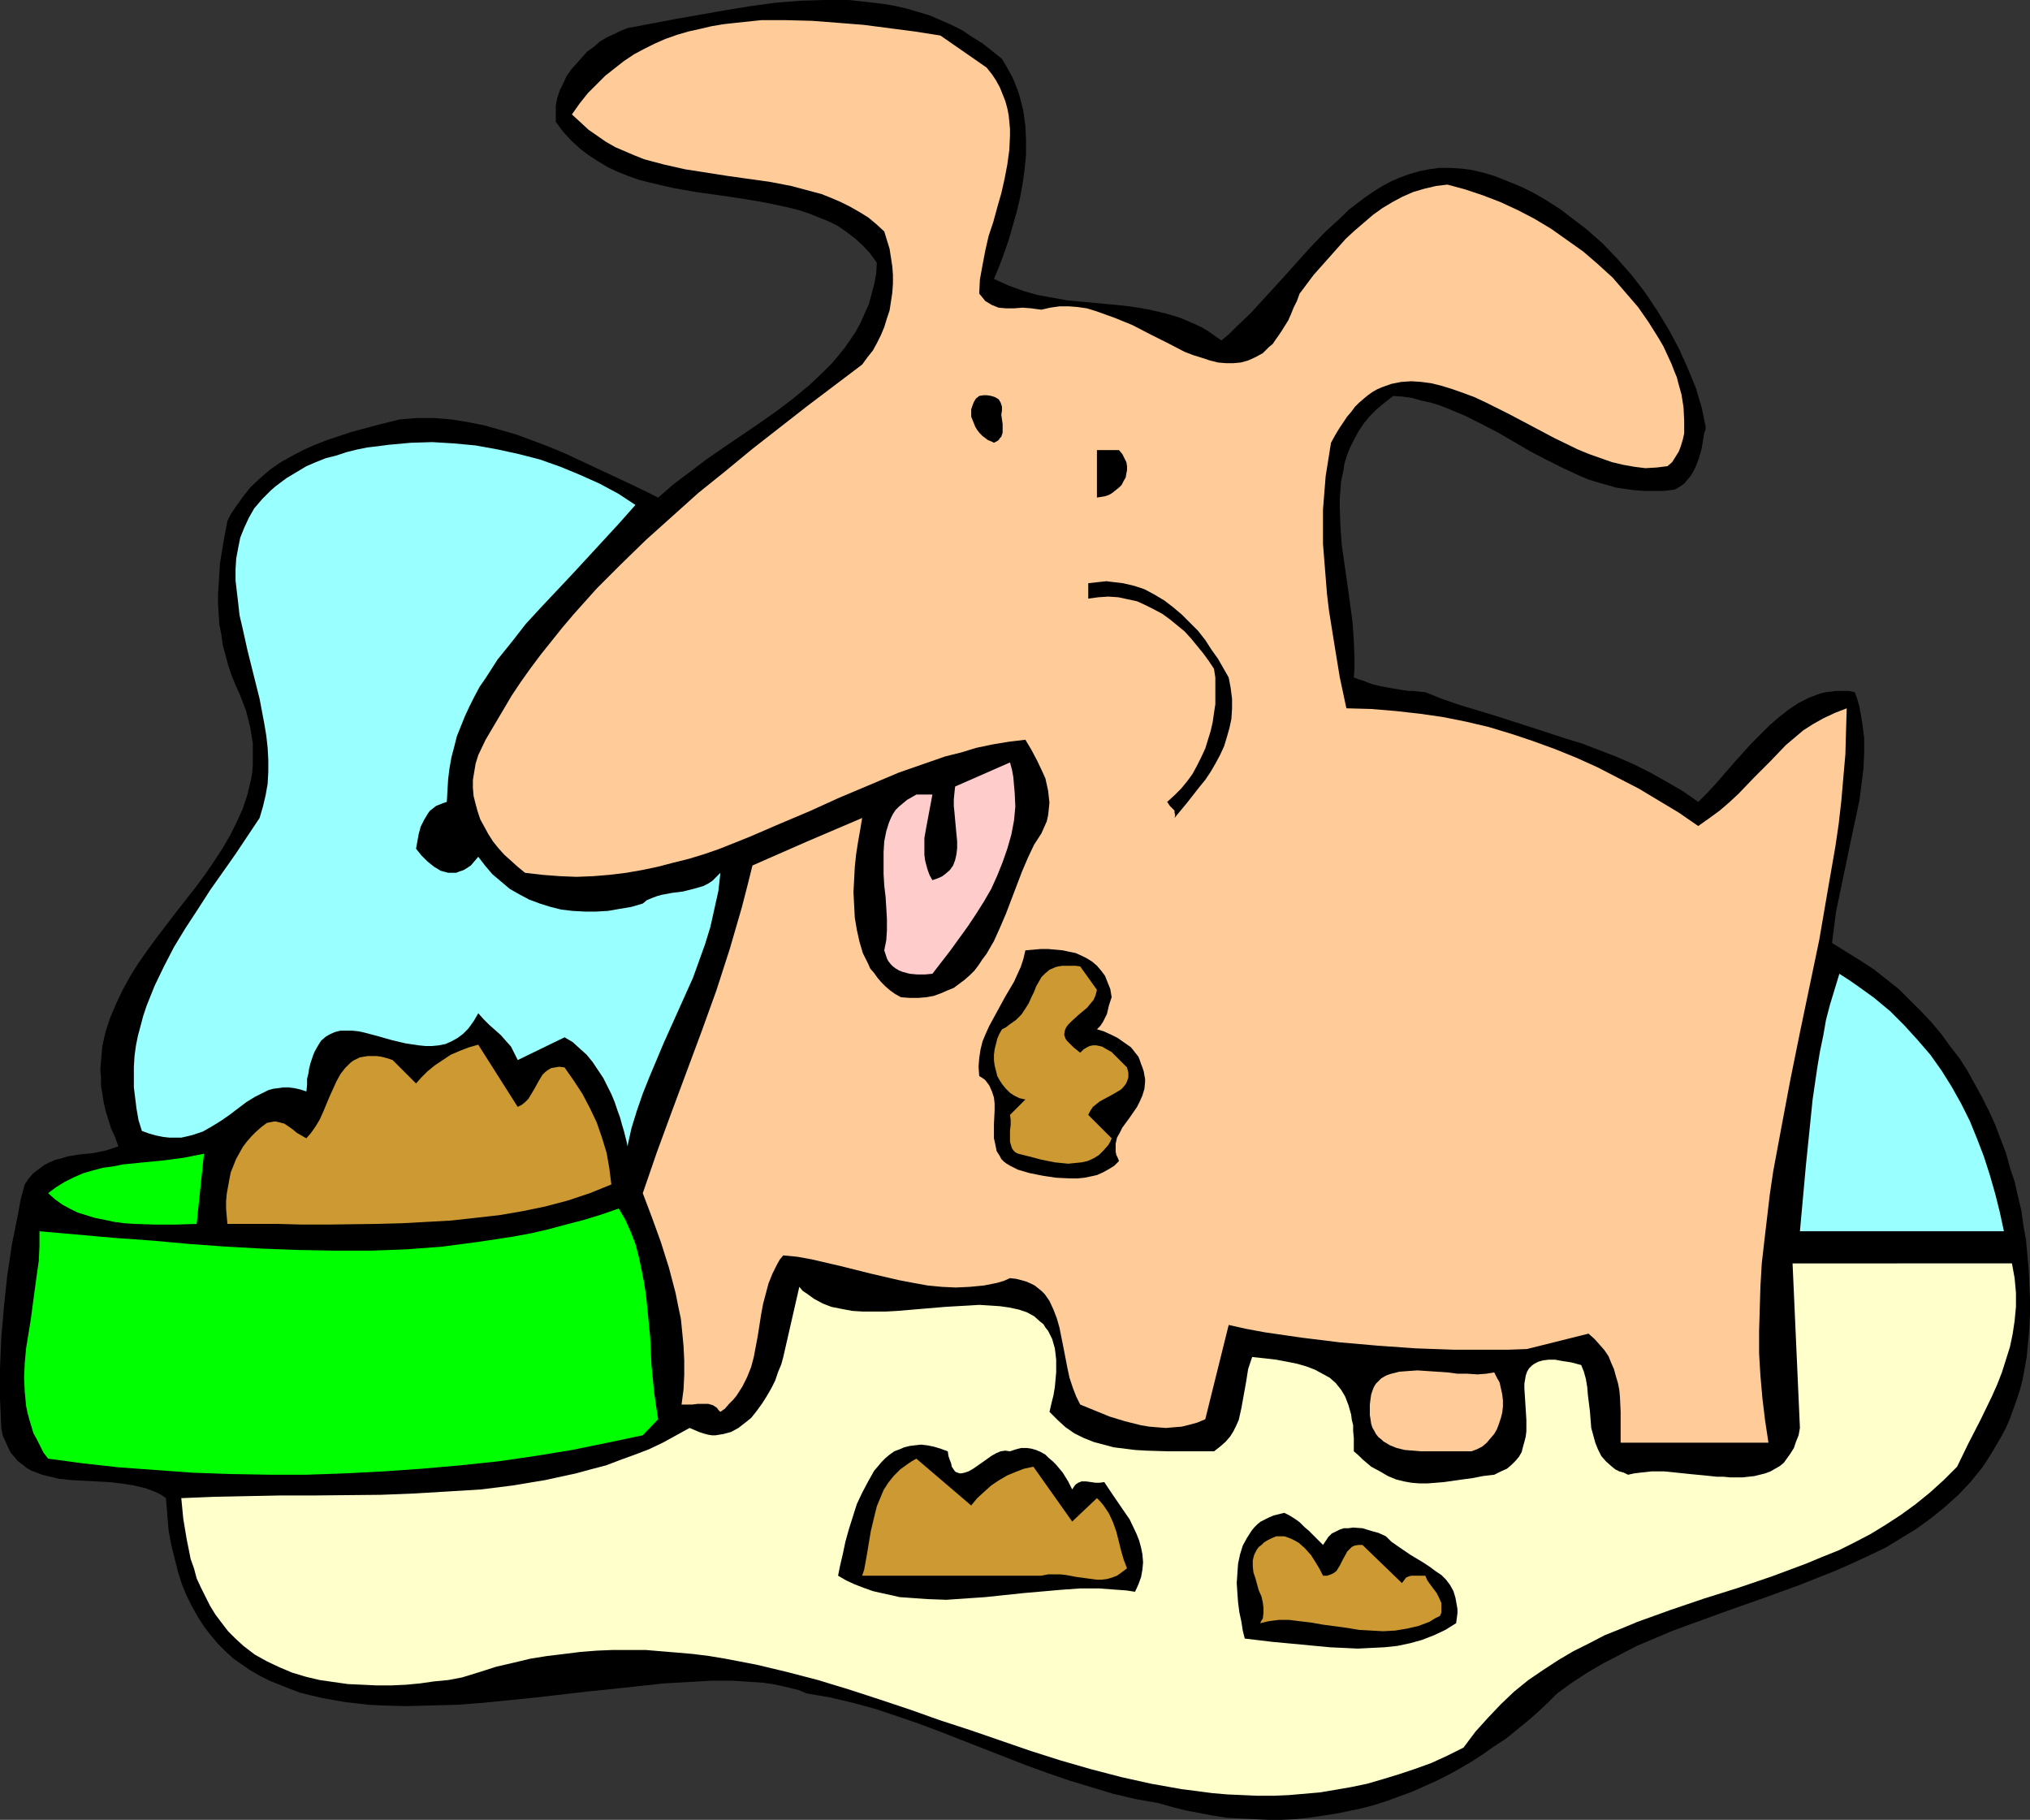
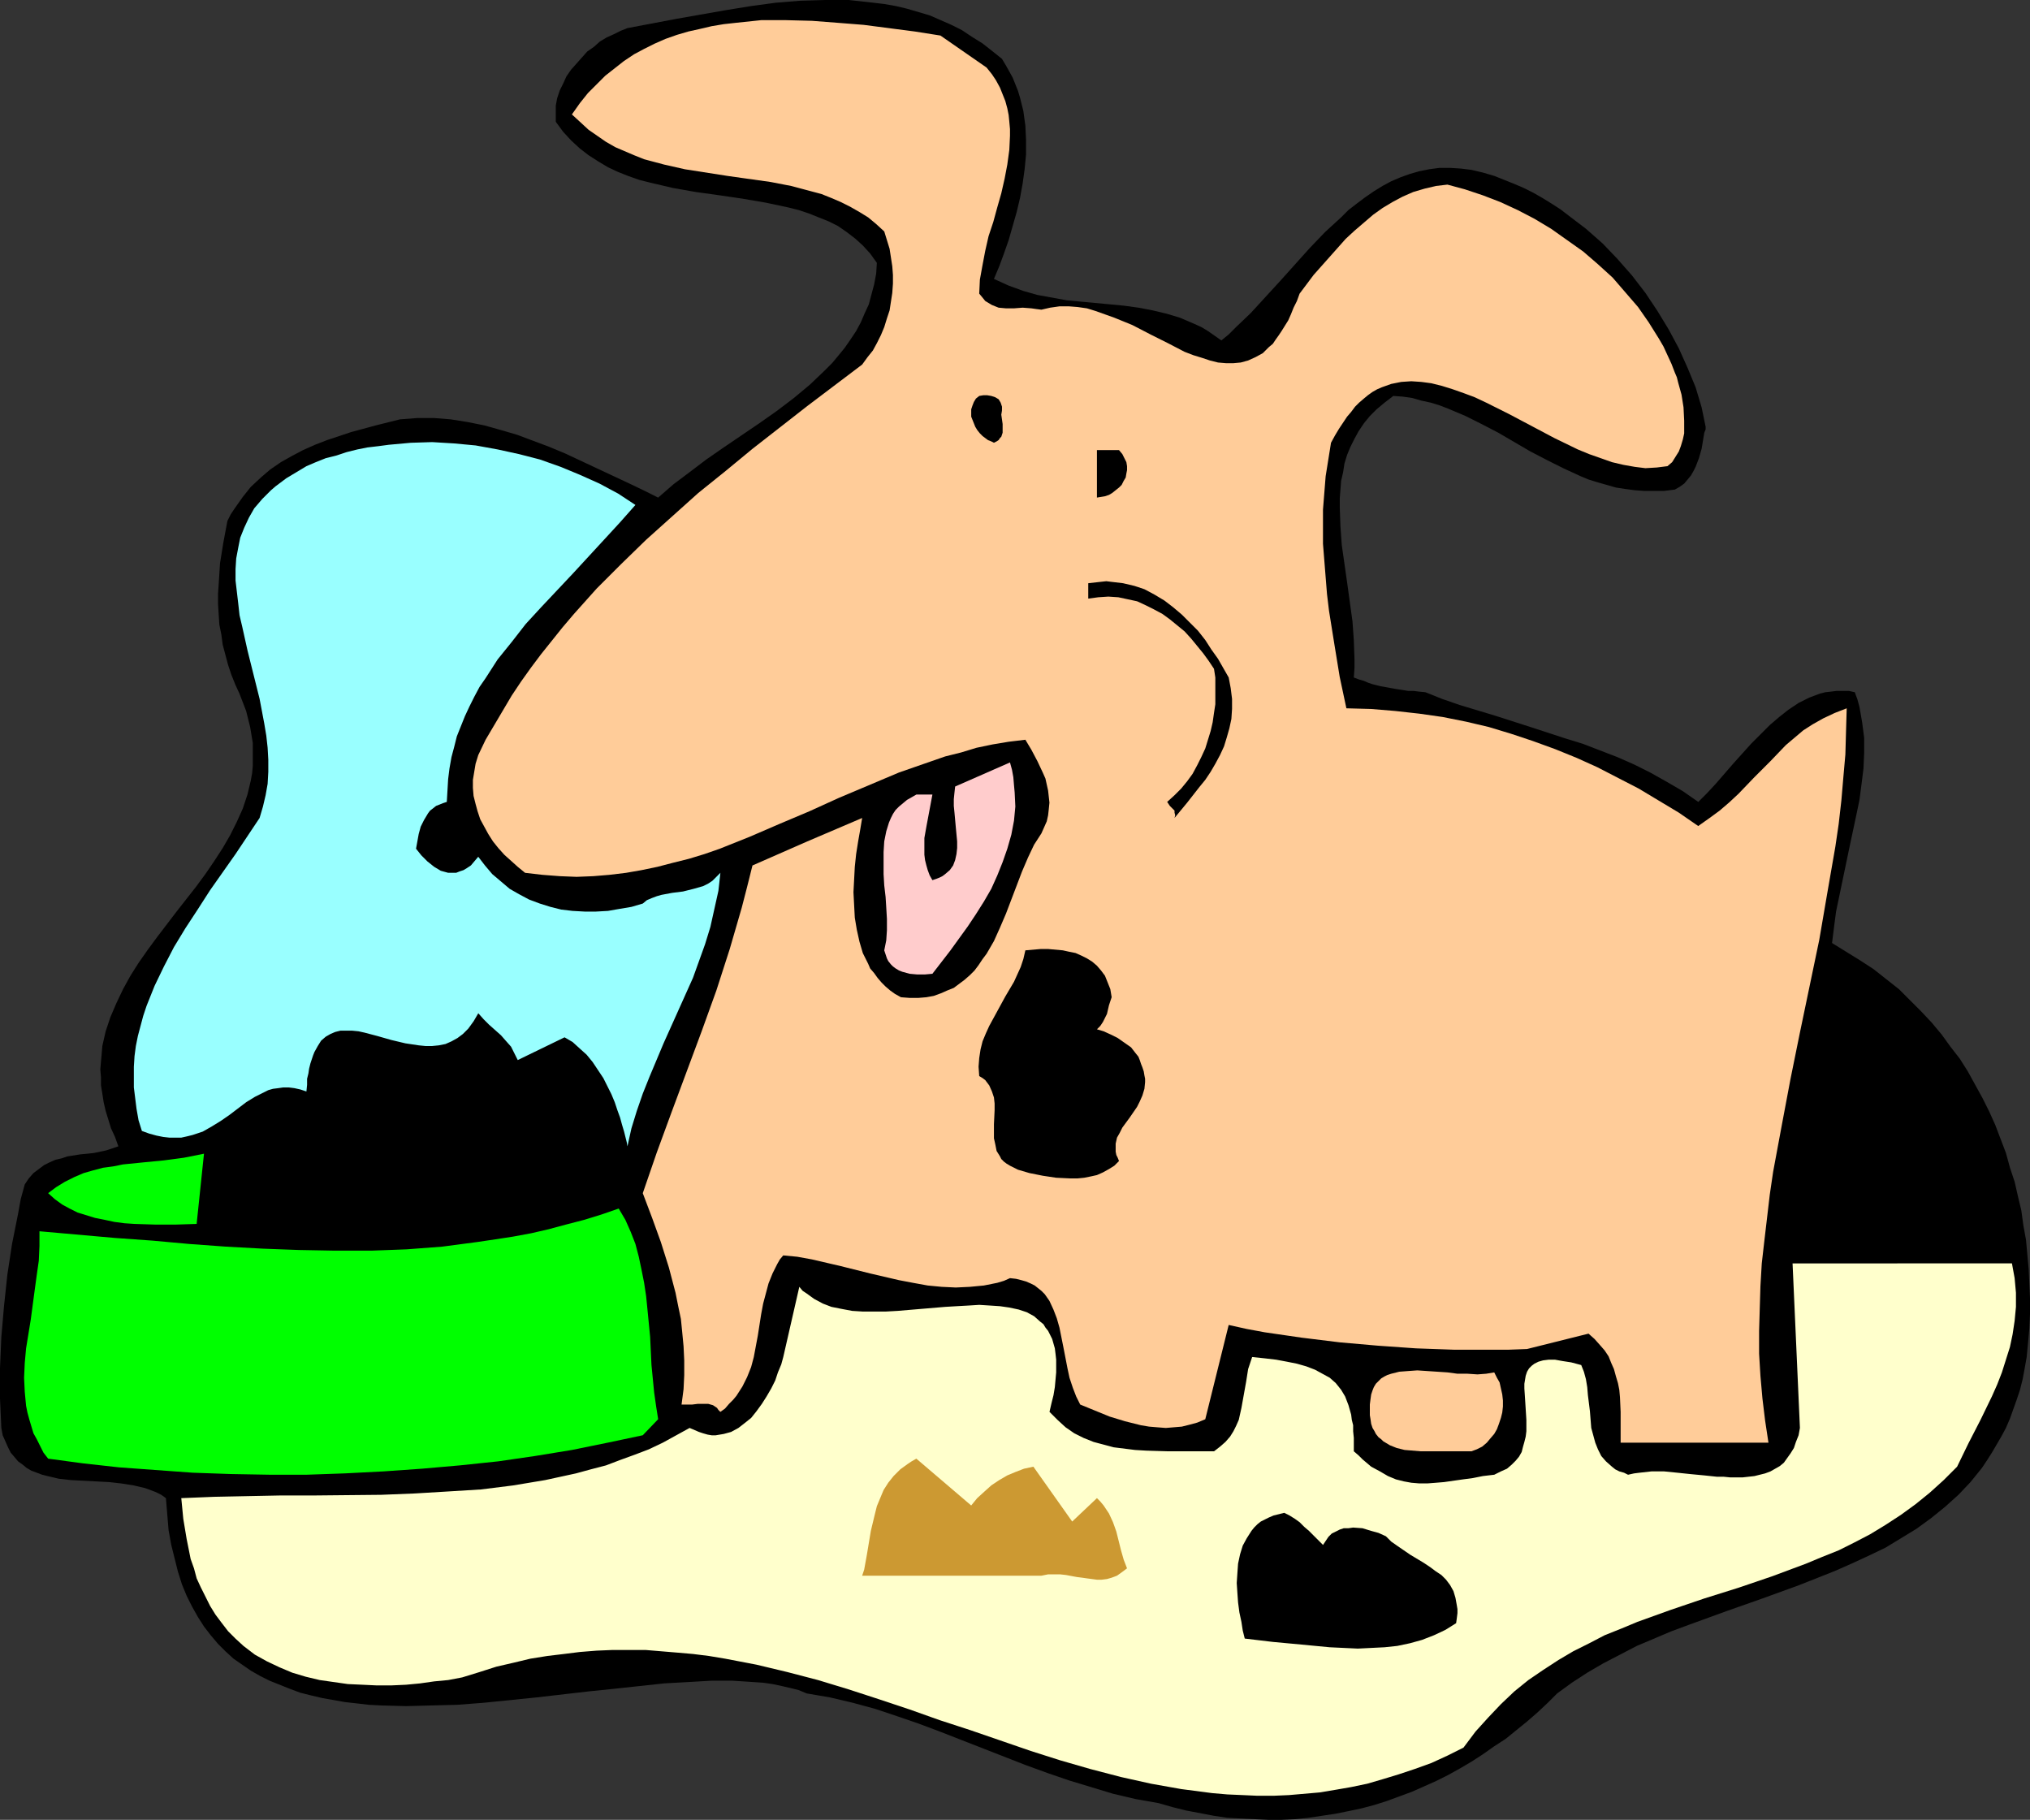
<svg xmlns="http://www.w3.org/2000/svg" xmlns:ns1="http://sodipodi.sourceforge.net/DTD/sodipodi-0.dtd" xmlns:ns2="http://www.inkscape.org/namespaces/inkscape" version="1.0" width="129.766mm" height="116.311mm" id="svg19" ns1:docname="Dog Eating 2.wmf">
  <rect width="100%" height="100%" fill="#333333" stroke="none" />
  <ns1:namedview id="namedview19" pagecolor="#ffffff" bordercolor="#000000" borderopacity="0.25" ns2:showpageshadow="2" ns2:pageopacity="0.0" ns2:pagecheckerboard="0" ns2:deskcolor="#d1d1d1" ns2:document-units="mm" />
  <defs id="defs1">
    <pattern id="WMFhbasepattern" patternUnits="userSpaceOnUse" width="6" height="6" x="0" y="0" />
  </defs>
  <path style="fill:#000000;fill-opacity:1;fill-rule:evenodd;stroke:none" d="m 242.077,14.217 0.97,1.616 0.808,1.454 0.808,1.454 0.646,1.616 0.646,1.616 0.485,1.616 0.808,3.231 0.485,3.554 0.162,3.393 v 3.554 l -0.323,3.393 -0.485,3.554 -0.646,3.554 -0.808,3.393 -0.97,3.393 -0.97,3.393 -1.131,3.231 -1.131,3.07 -1.293,3.07 1.778,0.808 1.778,0.808 3.555,1.292 3.394,0.969 3.555,0.646 3.555,0.646 3.394,0.323 6.949,0.646 3.394,0.323 3.555,0.485 3.394,0.646 3.394,0.808 3.232,0.969 3.394,1.454 1.778,0.808 1.616,0.969 1.616,1.131 1.616,1.131 1.778,-1.454 1.778,-1.777 3.555,-3.393 3.555,-3.877 3.555,-3.877 7.11,-7.916 3.717,-3.877 3.878,-3.554 1.778,-1.777 2.101,-1.616 1.939,-1.454 2.101,-1.454 2.101,-1.292 2.101,-1.131 2.262,-0.969 2.262,-0.808 2.262,-0.646 2.424,-0.485 2.424,-0.323 h 2.586 l 2.586,0.162 2.586,0.323 2.747,0.646 2.747,0.808 2.424,0.969 2.424,0.969 2.262,0.969 2.262,1.131 2.262,1.292 2.101,1.292 2.262,1.454 2.101,1.616 4.04,3.07 4.04,3.554 3.555,3.716 3.555,4.039 3.232,4.201 2.909,4.362 2.747,4.524 2.424,4.524 2.101,4.685 1.939,4.685 1.454,4.847 0.97,4.685 v 0.646 l -0.323,0.808 -0.323,1.939 -0.323,1.939 -0.646,2.262 -0.808,2.1 -0.485,0.969 -0.646,1.131 -0.808,0.969 -0.808,0.969 -1.131,0.808 -1.131,0.646 -2.586,0.323 h -2.424 -2.424 l -2.262,-0.162 -2.424,-0.323 -2.101,-0.323 -2.262,-0.646 -2.262,-0.646 -2.101,-0.646 -1.939,-0.808 -4.202,-1.939 -3.878,-1.939 -4.04,-2.1 -7.757,-4.524 -4.04,-2.1 -3.878,-1.939 -4.202,-1.777 -2.101,-0.808 -2.101,-0.646 -2.262,-0.485 -2.262,-0.646 -2.262,-0.323 -2.262,-0.162 -2.101,1.616 -1.939,1.616 -1.616,1.616 -1.454,1.777 -1.293,1.939 -0.97,1.777 -0.97,1.939 -0.808,1.939 -0.646,2.1 -0.323,2.1 -0.485,2.1 -0.162,2.1 -0.162,2.1 v 2.262 l 0.162,4.524 0.323,4.524 0.646,4.524 0.646,4.524 0.646,4.685 0.646,4.685 0.323,4.524 0.162,4.524 v 2.262 l -0.162,2.262 1.293,0.485 1.131,0.323 1.131,0.485 0.97,0.323 1.939,0.485 1.778,0.323 1.778,0.323 2.101,0.323 0.97,0.162 h 1.293 l 1.293,0.162 1.616,0.162 4.04,1.616 4.202,1.454 8.565,2.585 8.565,2.746 8.403,2.747 4.202,1.292 4.202,1.616 4.202,1.616 4.04,1.777 3.878,1.939 4.04,2.262 3.878,2.262 3.717,2.585 2.101,-2.1 2.101,-2.262 4.202,-4.847 4.363,-4.847 2.262,-2.262 2.262,-2.262 2.262,-1.939 2.262,-1.777 2.424,-1.616 2.586,-1.292 1.293,-0.485 1.293,-0.485 1.293,-0.323 1.454,-0.162 1.293,-0.162 h 1.454 1.454 l 1.454,0.323 0.646,1.777 0.485,1.777 0.646,3.716 0.485,3.716 v 3.716 l -0.162,3.716 -0.485,3.877 -0.485,3.716 -0.808,3.877 -1.616,7.593 -1.616,7.755 -1.616,7.755 -0.485,3.716 -0.485,3.877 3.394,2.1 3.394,2.1 3.232,2.1 3.07,2.423 3.07,2.423 2.747,2.746 2.586,2.585 2.586,2.746 2.424,2.908 2.101,2.908 2.262,2.908 1.939,3.07 1.778,3.231 1.778,3.231 1.616,3.231 1.454,3.231 1.293,3.393 1.293,3.393 0.97,3.554 1.131,3.393 0.808,3.554 0.808,3.393 0.485,3.554 0.646,3.554 0.323,3.554 0.323,3.554 0.162,3.554 0.162,3.554 v 3.554 l -0.162,3.554 -0.323,3.554 -0.323,3.393 -0.485,2.746 -0.485,2.585 -0.646,2.585 -0.808,2.423 -1.616,4.524 -0.97,2.262 -1.131,2.1 -2.262,3.877 -1.131,1.777 -1.293,1.939 -2.747,3.393 -2.909,3.07 -3.232,2.908 -3.394,2.747 -3.555,2.585 -3.717,2.262 -3.717,2.262 -4.04,1.939 -4.202,1.939 -4.04,1.777 -8.565,3.393 -8.888,3.231 -8.726,3.07 -8.888,3.231 -4.363,1.616 -4.202,1.777 -4.202,1.777 -4.04,2.1 -4.04,2.1 -3.878,2.262 -3.717,2.423 -3.555,2.585 -2.262,2.262 -2.586,2.423 -2.424,2.1 -2.586,2.1 -2.586,2.1 -2.747,1.777 -2.747,1.939 -2.747,1.777 -2.747,1.616 -2.909,1.616 -2.909,1.454 -2.909,1.292 -2.909,1.292 -3.07,1.131 -3.07,1.131 -3.07,0.969 -3.07,0.808 -3.07,0.646 -3.232,0.646 -3.232,0.485 -3.232,0.485 -3.07,0.323 -3.394,0.162 h -3.232 l -3.232,-0.162 -3.394,-0.162 -3.232,-0.162 -3.232,-0.485 -3.394,-0.646 -3.394,-0.646 -3.232,-0.808 -3.394,-0.969 -5.494,-0.969 -5.494,-1.292 -5.333,-1.616 -5.333,-1.616 -5.171,-1.777 -5.333,-1.939 -10.342,-4.039 -10.342,-4.039 -5.171,-1.939 -5.171,-1.777 -5.333,-1.777 -5.333,-1.454 -5.494,-1.292 -5.656,-0.969 -1.939,-0.808 -1.939,-0.485 -2.101,-0.485 -2.262,-0.485 -2.262,-0.323 -2.424,-0.162 -2.424,-0.162 -2.586,-0.162 h -5.171 l -5.494,0.323 -5.818,0.323 -5.979,0.646 -5.979,0.646 -6.302,0.646 -12.605,1.454 -12.766,1.292 -6.302,0.485 -6.302,0.162 -6.141,0.162 -5.979,-0.162 -3.07,-0.162 -2.747,-0.323 -2.909,-0.323 -2.747,-0.485 -2.747,-0.485 -2.747,-0.646 -2.586,-0.646 -2.586,-0.969 -2.424,-0.969 -2.424,-0.969 -2.262,-1.131 -2.262,-1.292 -2.101,-1.454 -2.101,-1.454 -1.939,-1.777 -1.778,-1.777 -1.778,-2.1 -1.616,-2.1 -1.454,-2.262 -1.454,-2.585 -1.293,-2.585 -1.131,-2.746 -0.97,-3.07 -0.808,-3.231 -0.808,-3.231 -0.646,-3.554 -0.323,-3.877 -0.323,-3.877 -1.131,-0.808 -1.293,-0.646 -1.293,-0.485 -1.293,-0.485 -2.747,-0.646 -3.07,-0.485 -2.909,-0.323 -3.07,-0.162 -3.07,-0.162 -3.07,-0.162 -2.909,-0.323 -2.747,-0.646 L 10.181,356.237 8.888,355.752 7.595,355.267 6.464,354.621 5.494,353.813 4.363,353.005 3.555,352.036 2.586,350.905 1.939,349.613 1.293,348.159 0.646,346.705 0.323,344.928 0.162,341.373 0,337.819 v -7.27 l 0.323,-7.593 0.646,-7.432 0.808,-7.593 1.131,-7.432 1.454,-7.27 0.646,-3.554 0.97,-3.554 0.97,-1.454 1.131,-1.292 1.293,-0.969 1.293,-0.969 1.293,-0.646 1.454,-0.646 1.454,-0.323 1.454,-0.485 3.07,-0.485 3.232,-0.323 3.07,-0.646 1.454,-0.485 1.454,-0.485 -0.808,-2.262 -0.97,-2.1 -0.646,-2.1 -0.646,-2.1 -0.485,-2.1 -0.323,-2.1 -0.323,-1.939 v -1.939 l -0.162,-1.939 0.162,-1.939 0.162,-1.777 0.162,-1.939 0.808,-3.554 1.131,-3.393 1.454,-3.393 1.616,-3.393 1.778,-3.231 1.939,-3.07 2.262,-3.231 2.262,-3.07 4.686,-6.139 4.686,-5.978 2.262,-3.07 2.101,-3.07 2.101,-3.231 1.778,-3.07 1.616,-3.231 1.454,-3.231 1.131,-3.393 0.808,-3.393 0.323,-1.777 0.162,-1.777 v -1.777 -1.939 -1.777 l -0.323,-1.939 -0.323,-1.939 -0.485,-1.939 -0.485,-1.939 -0.808,-2.1 -0.808,-2.1 -0.97,-2.1 -0.97,-2.423 -0.808,-2.423 -0.646,-2.423 -0.646,-2.423 -0.323,-2.423 -0.485,-2.423 -0.162,-2.423 -0.162,-2.585 v -2.423 l 0.162,-2.423 0.323,-5.008 0.808,-5.008 0.97,-5.17 0.808,-1.616 0.97,-1.454 1.939,-2.747 1.939,-2.423 2.424,-2.262 2.262,-1.939 2.586,-1.777 2.586,-1.454 2.747,-1.454 2.909,-1.292 2.909,-1.131 2.909,-0.969 2.909,-0.969 5.979,-1.616 5.818,-1.454 4.202,-0.323 h 4.04 l 4.04,0.323 4.04,0.646 4.04,0.808 4.04,1.131 3.878,1.131 3.878,1.454 3.878,1.454 3.878,1.616 7.595,3.554 7.595,3.554 3.717,1.777 3.555,1.777 3.717,-3.231 3.878,-2.908 4.04,-3.07 4.202,-2.908 8.565,-5.816 4.363,-3.07 4.04,-3.07 3.878,-3.231 3.555,-3.393 1.778,-1.777 1.616,-1.939 1.454,-1.777 1.454,-2.1 1.293,-1.939 1.131,-2.1 0.97,-2.262 0.97,-2.1 0.646,-2.423 0.646,-2.423 0.485,-2.585 0.162,-2.585 -1.616,-2.262 -1.778,-1.939 -1.778,-1.616 -2.101,-1.616 -2.101,-1.454 -2.262,-1.131 -2.424,-0.969 -2.424,-0.969 -2.424,-0.808 -2.586,-0.646 -5.333,-1.131 -5.656,-0.969 -5.494,-0.808 -5.818,-0.808 -5.494,-0.969 -2.747,-0.646 -2.747,-0.646 -2.586,-0.646 -2.747,-0.969 -2.424,-0.969 -2.424,-1.131 -2.424,-1.454 -2.262,-1.454 -2.101,-1.616 -2.101,-1.939 -1.939,-2.1 -1.778,-2.423 v -1.939 -1.939 l 0.323,-1.777 0.646,-1.939 0.808,-1.616 0.808,-1.777 1.131,-1.616 1.293,-1.454 1.293,-1.454 1.293,-1.454 1.616,-1.131 1.454,-1.292 1.616,-0.969 1.778,-0.808 1.616,-0.808 1.616,-0.646 11.958,-2.262 11.958,-2.1 5.979,-0.969 5.979,-0.808 5.979,-0.485 L 199.414,0 h 2.747 2.909 l 2.909,0.323 2.909,0.323 2.747,0.323 2.747,0.485 2.747,0.646 2.747,0.808 2.747,0.808 2.586,1.131 2.586,1.131 2.586,1.292 2.424,1.616 2.586,1.616 2.262,1.777 z" id="path1" />
  <path style="fill:#ffcc99;fill-opacity:1;fill-rule:evenodd;stroke:none" d="m 238.36,16.317 1.293,1.616 0.97,1.454 0.97,1.777 0.646,1.616 0.646,1.616 0.485,1.777 0.323,1.616 0.162,1.616 0.162,1.777 v 1.616 l -0.162,3.393 -0.485,3.554 -0.646,3.393 -0.808,3.554 -0.97,3.393 -0.97,3.554 -1.131,3.393 -0.808,3.554 -0.646,3.393 -0.646,3.554 -0.162,3.393 0.808,0.969 0.646,0.808 0.808,0.485 0.808,0.485 0.808,0.323 0.808,0.323 1.778,0.162 h 1.939 l 2.101,-0.162 2.101,0.162 1.131,0.162 1.293,0.162 2.101,-0.485 2.262,-0.323 h 2.262 l 2.101,0.162 2.262,0.323 2.101,0.646 2.262,0.808 2.262,0.808 4.363,1.777 4.363,2.262 4.202,2.1 4.04,2.1 2.101,0.808 2.101,0.646 1.939,0.646 1.939,0.485 1.939,0.162 h 1.778 l 1.778,-0.162 1.778,-0.485 1.778,-0.808 1.778,-0.969 1.454,-1.454 0.97,-0.808 0.646,-0.969 0.808,-1.131 0.646,-0.969 0.808,-1.292 0.808,-1.292 0.646,-1.454 0.646,-1.616 0.808,-1.616 0.646,-1.777 3.394,-4.524 3.878,-4.362 3.878,-4.362 2.101,-1.939 2.262,-1.939 2.262,-1.939 2.262,-1.616 2.424,-1.454 2.424,-1.292 2.586,-1.131 2.747,-0.808 2.747,-0.646 2.747,-0.323 4.202,1.131 4.363,1.454 4.202,1.616 4.202,1.939 4.04,2.1 4.04,2.423 3.878,2.746 3.878,2.746 3.555,3.07 3.555,3.231 3.07,3.554 3.07,3.554 2.586,3.716 2.424,3.877 1.131,1.939 0.97,2.1 0.97,2.1 0.808,2.1 0.485,1.131 0.323,1.292 0.808,2.908 0.485,3.07 0.162,3.231 v 1.454 1.616 l -0.323,1.454 -0.485,1.616 -0.485,1.292 -0.808,1.292 -0.808,1.292 -1.131,0.969 -2.586,0.323 -2.747,0.162 -2.586,-0.323 -2.747,-0.485 -2.747,-0.646 -2.747,-0.969 -2.747,-0.969 -2.747,-1.131 -5.656,-2.746 -5.494,-2.908 -5.494,-2.908 -5.494,-2.746 -2.747,-1.292 -2.586,-0.969 -2.747,-0.969 -2.586,-0.808 -2.586,-0.646 -2.424,-0.323 -2.424,-0.162 -2.424,0.162 -2.424,0.485 -2.262,0.808 -1.131,0.485 -1.131,0.646 -1.131,0.808 -0.97,0.808 -1.131,0.969 -0.97,0.969 -0.97,1.292 -0.97,1.131 -0.97,1.454 -0.97,1.454 -0.97,1.616 -0.97,1.777 -0.646,4.039 -0.646,4.039 -0.323,4.039 -0.323,4.039 v 4.039 4.201 l 0.323,4.039 0.323,4.039 0.323,4.039 0.485,4.039 1.293,8.078 1.293,7.916 1.616,7.593 5.979,0.162 5.818,0.485 5.818,0.646 5.656,0.808 5.656,1.131 5.494,1.292 5.333,1.616 5.333,1.777 5.333,1.939 5.171,2.1 5.01,2.262 5.01,2.585 5.01,2.585 4.848,2.908 4.848,2.908 4.686,3.231 2.747,-1.939 2.424,-1.777 2.262,-1.939 2.262,-2.1 3.878,-4.039 1.939,-1.939 1.939,-1.939 3.717,-3.877 2.101,-1.777 2.101,-1.777 2.262,-1.454 2.586,-1.454 2.747,-1.292 2.909,-1.131 -0.162,5.493 -0.162,5.655 -0.485,5.493 -0.485,5.655 -0.646,5.655 -0.808,5.493 -1.939,11.148 -1.939,11.309 -4.686,22.457 -2.262,11.148 -2.101,11.148 -2.101,11.309 -0.808,5.493 -0.646,5.493 -0.646,5.493 -0.646,5.655 -0.323,5.493 -0.162,5.331 -0.162,5.493 v 5.493 l 0.323,5.331 0.485,5.493 0.646,5.331 0.808,5.331 h -35.714 v -3.716 -3.716 l -0.162,-3.554 -0.162,-1.777 -0.323,-1.616 -0.485,-1.616 -0.485,-1.777 -0.646,-1.454 -0.646,-1.616 -0.97,-1.454 -1.131,-1.292 -1.293,-1.454 -1.454,-1.292 -14.867,3.716 -4.363,0.162 h -4.363 -9.05 l -9.05,-0.323 -9.211,-0.646 -9.211,-0.808 -9.211,-1.131 -8.888,-1.292 -4.363,-0.808 -4.363,-0.969 -5.656,22.78 -1.939,0.808 -1.778,0.485 -1.939,0.485 -1.939,0.162 -1.939,0.162 -2.101,-0.162 -1.939,-0.162 -1.939,-0.323 -1.939,-0.485 -1.939,-0.485 -3.717,-1.131 -3.555,-1.454 -3.555,-1.454 -0.97,-1.939 -0.808,-2.1 -0.808,-2.423 -0.485,-2.262 -0.97,-5.008 -0.97,-4.847 -0.646,-2.262 -0.808,-2.1 -0.97,-2.1 -1.131,-1.616 -0.808,-0.808 -0.808,-0.646 -0.808,-0.646 -0.97,-0.485 -1.131,-0.485 -1.131,-0.323 -1.293,-0.323 -1.454,-0.162 -1.454,0.646 -1.616,0.485 -3.232,0.646 -3.394,0.323 -3.394,0.162 -3.394,-0.162 -3.394,-0.323 -3.555,-0.646 -3.394,-0.646 -6.949,-1.616 -7.11,-1.777 -6.949,-1.616 -3.555,-0.646 -3.394,-0.323 -0.808,0.969 -0.646,1.131 -1.131,2.262 -0.97,2.423 -0.646,2.423 -0.646,2.423 -0.485,2.585 -0.808,5.17 -0.485,2.585 -0.485,2.585 -0.646,2.423 -0.97,2.423 -1.131,2.262 -1.454,2.262 -0.808,0.969 -0.97,0.969 -0.97,1.131 -1.131,0.808 -0.485,-0.485 -0.323,-0.485 -0.485,-0.323 -0.485,-0.323 -1.131,-0.323 h -1.293 -1.293 l -1.293,0.162 h -1.293 -1.293 l 0.485,-3.716 0.162,-3.393 v -3.554 l -0.162,-3.393 -0.323,-3.393 -0.323,-3.231 -0.646,-3.07 -0.646,-3.231 -0.808,-3.07 -0.808,-3.07 -1.939,-6.139 -2.101,-5.816 -2.262,-5.978 3.394,-9.855 3.555,-9.694 7.272,-19.549 3.555,-9.855 3.232,-10.017 2.909,-10.017 1.293,-5.008 1.293,-5.17 13.251,-5.816 13.251,-5.655 -0.485,2.908 -0.485,2.747 -0.485,3.07 -0.323,3.07 -0.162,3.07 -0.162,3.07 0.162,3.07 0.162,3.07 0.485,2.908 0.646,2.908 0.808,2.746 1.293,2.585 0.485,1.131 0.97,1.131 0.808,1.131 0.97,1.131 0.97,0.969 1.131,0.969 1.131,0.808 1.454,0.808 2.101,0.162 h 2.101 l 1.939,-0.162 1.778,-0.323 1.778,-0.646 1.454,-0.646 1.616,-0.646 1.293,-0.969 1.293,-0.969 1.293,-1.131 1.131,-1.131 0.97,-1.292 0.97,-1.454 0.97,-1.292 1.778,-3.07 1.454,-3.231 1.454,-3.393 1.293,-3.393 1.293,-3.393 1.293,-3.393 1.454,-3.393 1.454,-3.07 1.778,-2.747 0.646,-1.454 0.646,-1.454 0.323,-1.454 0.162,-1.454 0.162,-1.616 -0.162,-1.454 -0.162,-1.454 -0.323,-1.454 -0.323,-1.454 -0.646,-1.454 -1.293,-2.747 -1.454,-2.747 -1.454,-2.423 -4.04,0.485 -3.878,0.646 -3.878,0.808 -3.717,1.131 -3.878,0.969 -3.717,1.292 -7.434,2.585 -7.272,3.07 -7.272,3.07 -7.11,3.231 -7.272,3.07 -7.11,3.07 -7.272,2.908 -3.717,1.292 -3.717,1.131 -3.878,0.969 -3.717,0.969 -3.878,0.808 -3.717,0.646 -4.04,0.485 -3.878,0.323 -4.04,0.162 -4.04,-0.162 -4.202,-0.323 -4.202,-0.485 -1.778,-1.454 -1.616,-1.454 -1.616,-1.454 -1.454,-1.616 -1.293,-1.616 -1.131,-1.777 -0.97,-1.777 -0.97,-1.777 -0.646,-1.939 -0.485,-1.777 -0.485,-1.939 -0.162,-1.939 v -1.939 l 0.323,-1.939 0.323,-1.939 0.646,-2.1 1.778,-3.716 2.101,-3.554 2.101,-3.554 2.101,-3.554 2.262,-3.393 2.424,-3.393 2.424,-3.231 2.586,-3.231 2.586,-3.231 2.747,-3.231 5.494,-6.139 5.979,-5.978 5.979,-5.816 6.302,-5.655 6.302,-5.655 6.626,-5.331 6.464,-5.331 13.251,-10.34 13.251,-10.017 1.293,-1.777 1.293,-1.616 0.97,-1.777 0.97,-1.939 0.808,-1.939 0.646,-2.1 0.646,-1.939 0.323,-2.1 0.323,-2.1 0.162,-2.262 v -2.1 l -0.162,-2.1 -0.323,-2.1 -0.323,-2.1 -0.646,-2.1 -0.646,-2.1 -1.939,-1.777 -1.939,-1.616 -2.101,-1.292 -2.262,-1.292 -2.262,-1.131 -2.262,-0.969 -2.424,-0.969 -2.424,-0.646 -2.424,-0.646 -2.424,-0.646 -5.01,-0.969 -10.342,-1.454 -5.171,-0.808 -5.171,-0.808 -5.01,-1.131 -2.424,-0.646 -2.424,-0.646 -2.424,-0.969 -2.262,-0.969 -2.262,-0.969 -2.262,-1.292 -2.101,-1.454 -2.101,-1.454 -2.101,-1.939 -1.939,-1.777 1.939,-2.746 1.939,-2.423 2.101,-2.1 2.101,-2.1 2.262,-1.777 2.262,-1.777 2.424,-1.616 2.424,-1.292 2.586,-1.292 2.586,-1.131 2.747,-0.969 2.747,-0.808 2.909,-0.646 2.747,-0.646 2.909,-0.485 2.909,-0.323 3.07,-0.323 3.07,-0.323 h 5.979 l 6.302,0.162 6.302,0.485 6.141,0.485 12.443,1.616 6.141,0.969 v 0 z" id="path2" />
  <path style="fill:#000000;fill-opacity:1;fill-rule:evenodd;stroke:none" d="m 242.077,99.197 -0.162,0.969 0.162,1.131 0.162,1.131 v 1.131 0.969 l -0.323,0.969 -0.323,0.323 -0.323,0.485 -0.485,0.323 -0.646,0.323 -0.646,-0.323 -0.808,-0.323 -0.646,-0.485 -0.646,-0.485 -0.646,-0.646 -0.646,-0.808 -0.485,-0.808 -0.323,-0.808 -0.323,-0.808 -0.323,-0.808 v -0.969 -0.808 l 0.323,-0.969 0.323,-0.808 0.485,-0.808 0.808,-0.646 0.97,-0.162 h 0.97 l 0.97,0.162 0.97,0.323 0.808,0.485 0.485,0.808 0.162,0.485 0.162,0.485 v 0.485 z" id="path3" />
  <path style="fill:#99ffff;fill-opacity:1;fill-rule:evenodd;stroke:none" d="m 153.52,121.977 -3.717,4.201 -3.717,4.039 -7.595,8.239 -7.757,8.239 -3.717,4.039 -3.394,4.362 -3.394,4.201 -2.909,4.524 -1.454,2.1 -1.293,2.423 -1.131,2.262 -1.131,2.423 -0.97,2.423 -0.97,2.423 -0.646,2.585 -0.646,2.423 -0.485,2.746 -0.323,2.585 -0.162,2.747 -0.162,2.746 -0.97,0.323 -0.808,0.323 -0.808,0.323 -0.808,0.646 -0.646,0.485 -0.485,0.646 -0.97,1.616 -0.808,1.616 -0.485,1.777 -0.323,1.777 -0.323,1.777 1.293,1.616 1.454,1.454 1.616,1.292 0.808,0.485 0.808,0.485 1.778,0.485 h 0.97 0.97 l 0.808,-0.323 0.97,-0.323 0.808,-0.485 0.97,-0.646 1.778,-2.1 1.616,2.1 1.778,2.1 2.101,1.777 2.101,1.777 2.262,1.292 2.424,1.292 2.586,0.969 2.586,0.808 2.586,0.646 2.747,0.323 2.909,0.162 h 2.747 l 2.909,-0.162 2.747,-0.485 2.909,-0.485 2.747,-0.808 0.97,-0.808 1.131,-0.485 1.293,-0.485 1.131,-0.323 2.586,-0.485 2.586,-0.323 2.586,-0.646 1.131,-0.323 1.131,-0.323 1.293,-0.646 0.97,-0.646 0.97,-0.969 0.97,-0.969 -0.485,4.362 -0.97,4.362 -0.97,4.362 -1.293,4.201 -1.454,4.039 -1.454,4.039 -3.555,7.916 -3.555,7.916 -3.394,8.078 -1.616,4.039 -1.454,4.201 -1.293,4.201 -0.97,4.362 -0.162,-0.969 -0.162,-0.646 -0.162,-0.646 -0.323,-1.292 -0.485,-1.616 -0.485,-1.777 -0.646,-1.777 -0.646,-1.939 -0.808,-1.939 -0.97,-1.939 -0.97,-1.939 -1.293,-1.939 -1.293,-1.939 -1.454,-1.777 -1.616,-1.454 -1.778,-1.616 -1.939,-1.131 -11.312,5.493 -0.808,-1.616 -0.808,-1.616 -1.293,-1.454 -1.131,-1.292 -1.454,-1.292 -1.454,-1.292 -1.293,-1.292 -1.293,-1.454 -1.131,1.939 -1.293,1.777 -1.293,1.292 -1.293,0.969 -1.454,0.808 -1.454,0.646 -1.616,0.323 -1.616,0.162 h -1.616 l -1.616,-0.162 -3.232,-0.485 -3.394,-0.808 -3.394,-0.969 -3.07,-0.808 -1.454,-0.323 -1.616,-0.162 h -1.454 -1.293 l -1.293,0.323 -1.131,0.485 -1.131,0.646 -1.131,0.969 -0.808,1.292 -0.808,1.454 -0.323,0.808 -0.323,0.969 -0.323,0.969 -0.323,1.292 -0.162,1.131 -0.323,1.292 v 1.454 l -0.162,1.616 -1.454,-0.485 -1.454,-0.323 -1.293,-0.162 h -1.454 l -1.131,0.162 -1.293,0.162 -1.131,0.323 -0.97,0.485 -2.262,1.131 -2.101,1.292 -4.04,3.07 -2.101,1.454 -2.101,1.292 -2.262,1.292 -2.424,0.808 -1.293,0.323 -1.454,0.323 h -1.454 -1.454 l -1.454,-0.162 -1.616,-0.323 -1.778,-0.485 -1.778,-0.646 -0.808,-2.585 -0.485,-2.746 -0.323,-2.585 -0.323,-2.585 v -2.423 -2.585 l 0.162,-2.585 0.323,-2.423 0.485,-2.423 0.646,-2.423 0.646,-2.423 0.808,-2.423 0.97,-2.423 0.97,-2.423 2.262,-4.685 2.424,-4.685 2.747,-4.524 3.07,-4.685 2.909,-4.524 6.141,-8.724 2.909,-4.362 2.909,-4.362 0.808,-2.747 0.646,-2.746 0.485,-2.747 0.162,-2.908 v -2.908 l -0.162,-2.908 -0.323,-2.908 -0.485,-2.908 -1.131,-5.978 -1.454,-5.816 -1.454,-5.816 -1.293,-5.816 -0.646,-2.746 -0.323,-2.908 -0.323,-2.746 -0.323,-2.747 v -2.746 l 0.162,-2.585 0.485,-2.585 0.485,-2.423 0.97,-2.423 1.131,-2.423 1.293,-2.262 1.939,-2.262 0.97,-0.969 1.131,-1.131 1.131,-0.969 1.293,-0.969 1.293,-0.969 1.616,-0.969 1.616,-0.969 1.616,-0.969 2.262,-0.969 2.424,-0.969 2.586,-0.646 2.424,-0.808 2.586,-0.646 2.424,-0.485 2.747,-0.323 2.424,-0.323 5.333,-0.485 5.171,-0.162 5.333,0.323 5.171,0.485 5.333,0.969 5.171,1.131 5.01,1.292 5.01,1.777 4.686,1.939 4.686,2.1 4.525,2.423 z" id="path4" />
  <path style="fill:#000000;fill-opacity:1;fill-rule:evenodd;stroke:none" d="m 270.356,108.729 0.808,0.969 0.485,0.969 0.485,0.969 0.162,0.969 v 0.969 l -0.162,0.808 -0.162,0.969 -0.485,0.808 -0.485,0.969 -0.646,0.646 -0.808,0.646 -0.808,0.646 -0.808,0.485 -0.97,0.323 -0.97,0.162 -0.97,0.162 V 108.729 Z" id="path5" />
  <path style="fill:#000000;fill-opacity:1;fill-rule:evenodd;stroke:none" d="m 296.859,163.659 0.485,2.585 0.323,2.585 v 2.423 l -0.162,2.423 -0.485,2.262 -0.646,2.262 -0.646,2.1 -0.97,2.1 -1.131,2.1 -1.131,1.939 -1.293,1.939 -1.454,1.777 -2.909,3.716 -3.07,3.716 0.162,-0.646 -0.162,-0.646 v -0.485 l -0.323,-0.323 -0.808,-0.808 -0.646,-0.969 1.778,-1.616 1.616,-1.616 1.454,-1.777 1.293,-1.777 1.131,-2.1 0.97,-1.939 0.97,-2.1 0.646,-2.1 0.646,-2.1 0.485,-2.1 0.323,-2.262 0.323,-2.1 v -2.262 -2.1 -2.1 l -0.323,-2.1 -1.293,-1.939 -1.293,-1.777 -1.454,-1.777 -1.454,-1.777 -1.616,-1.777 -1.778,-1.454 -1.778,-1.454 -1.778,-1.292 -2.101,-1.131 -1.939,-0.969 -2.101,-0.969 -2.262,-0.485 -2.262,-0.485 -2.424,-0.162 -2.424,0.162 -2.424,0.323 v -3.716 l 1.454,-0.162 1.454,-0.162 1.454,-0.162 1.293,0.162 2.747,0.323 2.747,0.646 2.424,0.808 2.424,1.292 2.424,1.454 2.101,1.616 2.101,1.777 1.939,1.939 1.939,1.939 1.778,2.262 1.454,2.262 1.616,2.262 1.293,2.262 z" id="path6" />
  <path style="fill:#ffcccc;fill-opacity:1;fill-rule:evenodd;stroke:none" d="m 225.27,235.229 -1.778,0.162 h -1.939 l -1.778,-0.162 -1.778,-0.485 -0.808,-0.323 -0.808,-0.485 -0.646,-0.485 -0.485,-0.485 -0.646,-0.808 -0.323,-0.646 -0.323,-0.969 -0.323,-0.969 0.485,-2.423 0.162,-2.423 v -2.746 l -0.162,-2.747 -0.162,-2.585 -0.323,-2.747 -0.162,-2.747 v -2.746 -2.585 l 0.162,-2.585 0.485,-2.423 0.646,-2.1 0.485,-1.131 0.485,-0.969 0.646,-0.969 0.808,-0.808 0.97,-0.808 0.97,-0.808 1.131,-0.646 1.131,-0.646 h 3.878 l -0.485,2.585 -0.97,5.17 -0.485,2.746 v 2.585 1.454 l 0.162,1.292 0.323,1.292 0.323,1.131 0.485,1.292 0.646,1.131 0.97,-0.323 0.808,-0.323 0.646,-0.323 0.646,-0.485 1.131,-0.969 0.808,-1.131 0.485,-1.292 0.323,-1.454 0.162,-1.454 v -1.616 l -0.323,-3.393 -0.323,-3.554 -0.162,-1.616 v -1.616 l 0.162,-1.616 0.162,-1.454 13.251,-5.816 0.485,1.777 0.323,1.777 0.162,1.939 0.162,1.777 0.162,3.393 -0.323,3.393 -0.646,3.393 -0.97,3.393 -1.131,3.231 -1.293,3.231 -1.454,3.231 -1.778,3.07 -1.939,3.07 -1.939,2.908 -4.202,5.816 z" id="path7" />
  <path style="fill:#000000;fill-opacity:1;fill-rule:evenodd;stroke:none" d="m 268.579,240.884 -0.646,1.939 -0.485,2.1 -0.485,0.969 -0.485,0.969 -0.646,0.969 -0.808,0.808 1.616,0.485 1.778,0.808 1.616,0.808 1.616,1.131 1.616,1.131 1.131,1.454 0.646,0.808 0.323,0.808 0.323,0.969 0.323,0.808 0.323,0.969 0.162,0.969 0.162,0.808 v 0.808 l -0.162,1.616 -0.485,1.616 -0.646,1.454 -0.646,1.292 -1.778,2.585 -1.778,2.423 -0.646,1.292 -0.646,1.131 -0.323,1.454 v 1.292 0.646 l 0.162,0.808 0.323,0.646 0.323,0.808 -1.131,1.131 -1.293,0.808 -1.454,0.808 -1.454,0.646 -1.454,0.323 -1.616,0.323 -1.616,0.162 h -1.778 l -3.394,-0.162 -3.232,-0.485 -3.232,-0.646 -2.747,-0.808 -0.97,-0.485 -0.97,-0.485 -0.808,-0.485 -0.646,-0.485 -0.646,-0.646 -0.323,-0.646 -0.808,-1.292 -0.323,-1.616 -0.323,-1.454 v -1.616 -1.777 l 0.162,-3.393 v -1.616 l -0.162,-1.454 -0.485,-1.454 -0.646,-1.454 -0.485,-0.646 -0.485,-0.646 -0.646,-0.485 -0.808,-0.485 -0.162,-2.262 0.162,-2.1 0.323,-2.1 0.485,-1.939 0.808,-1.939 0.808,-1.777 1.939,-3.554 1.939,-3.554 2.101,-3.554 0.808,-1.777 0.808,-1.777 0.646,-1.939 0.485,-2.1 3.717,-0.323 h 1.778 l 1.778,0.162 1.778,0.162 1.454,0.323 1.616,0.323 1.454,0.646 1.293,0.646 1.293,0.808 1.131,0.969 0.97,1.131 0.97,1.292 0.646,1.616 0.646,1.616 z" id="path8" />
-   <path style="fill:#cc9932;fill-opacity:1;fill-rule:evenodd;stroke:none" d="m 265.024,239.107 -0.323,1.292 -0.485,1.131 -0.808,0.969 -0.808,0.969 -1.939,1.616 -1.778,1.616 -0.808,0.808 -0.485,0.646 -0.323,0.808 -0.162,0.969 0.162,0.485 0.162,0.485 0.323,0.485 0.485,0.485 0.485,0.485 0.646,0.646 0.808,0.646 0.808,0.646 0.808,-0.808 0.808,-0.485 0.646,-0.323 0.808,-0.162 h 0.808 l 0.808,0.162 0.646,0.162 0.808,0.485 1.454,0.808 1.293,1.292 1.293,1.292 1.131,1.131 0.323,1.292 v 1.131 l -0.323,0.969 -0.323,0.646 -0.646,0.808 -0.485,0.485 -1.616,0.969 -1.778,0.969 -1.778,0.969 -0.808,0.646 -0.808,0.646 -0.646,0.969 -0.485,0.969 5.656,5.655 -0.323,0.808 -0.485,0.808 -1.131,1.292 -1.131,1.131 -1.293,0.808 -1.454,0.646 -1.454,0.323 -1.616,0.162 -1.616,0.162 -1.616,-0.162 -1.616,-0.162 -3.232,-0.646 -3.07,-0.808 -1.293,-0.323 -1.293,-0.323 -0.646,-0.323 -0.485,-0.485 -0.323,-0.485 -0.162,-0.485 -0.323,-1.131 v -1.292 -1.292 l 0.162,-1.454 v -1.292 l -0.162,-1.131 3.717,-3.716 -1.454,-0.323 -1.293,-0.646 -0.97,-0.646 -0.97,-0.969 -0.808,-0.969 -0.646,-0.969 -0.646,-1.131 -0.323,-1.292 -0.323,-1.292 -0.162,-1.292 v -1.292 l 0.162,-1.292 0.323,-1.292 0.323,-1.292 0.485,-1.131 0.646,-1.131 0.97,-0.485 0.808,-0.646 1.616,-1.131 1.293,-1.292 0.97,-1.454 0.808,-1.292 0.646,-1.454 0.646,-1.292 0.485,-1.292 0.646,-1.131 0.646,-1.131 0.97,-0.969 0.97,-0.808 1.454,-0.646 0.646,-0.162 0.97,-0.162 h 0.97 0.97 1.293 l 1.131,0.162 z" id="path9" />
-   <path style="fill:#99ffff;fill-opacity:1;fill-rule:evenodd;stroke:none" d="m 484.153,297.429 h -49.288 l 1.454,-15.994 0.808,-7.916 0.808,-7.916 1.131,-7.755 0.646,-3.877 0.808,-3.877 0.646,-3.716 0.97,-3.716 1.131,-3.716 1.131,-3.716 2.262,1.454 2.101,1.454 4.04,2.908 3.878,3.231 3.394,3.393 3.232,3.554 3.07,3.554 2.747,3.877 2.424,3.877 2.262,4.039 2.101,4.201 1.778,4.362 1.616,4.201 1.454,4.524 1.293,4.524 1.131,4.524 z" id="path10" />
-   <path style="fill:#cc9932;fill-opacity:1;fill-rule:evenodd;stroke:none" d="m 125.078,267.379 0.97,-0.485 0.808,-0.646 0.808,-0.808 0.485,-0.808 0.97,-1.616 0.97,-1.777 0.97,-1.616 0.646,-0.646 0.646,-0.485 0.808,-0.485 0.97,-0.162 0.97,-0.162 1.293,0.162 2.262,3.231 2.101,3.231 1.778,3.393 1.616,3.393 1.293,3.716 1.131,3.716 0.646,3.716 0.485,3.877 -5.171,2.1 -5.333,1.777 -5.494,1.454 -5.494,1.131 -5.656,0.969 -5.818,0.646 -5.818,0.646 -5.818,0.323 -5.979,0.323 -5.979,0.162 -11.958,0.162 h -6.141 l -5.979,-0.162 H 54.944 l -0.162,-1.777 -0.162,-1.939 v -1.777 l 0.162,-1.777 0.323,-1.777 0.323,-1.777 0.323,-1.616 0.646,-1.616 0.646,-1.616 0.808,-1.454 0.808,-1.454 0.97,-1.292 1.131,-1.292 1.131,-1.131 1.293,-1.131 1.293,-0.969 0.808,-0.162 0.808,-0.162 h 0.646 l 0.646,0.162 1.293,0.323 0.97,0.646 1.131,0.808 0.97,0.808 1.131,0.646 1.131,0.646 1.131,-1.292 1.131,-1.616 0.97,-1.616 0.808,-1.777 1.616,-3.877 0.808,-1.777 0.808,-1.777 0.97,-1.777 1.131,-1.454 1.293,-1.292 0.646,-0.485 1.616,-0.808 0.97,-0.162 0.97,-0.162 h 0.97 1.131 l 1.131,0.162 1.293,0.323 1.454,0.485 5.656,5.655 1.293,-1.454 1.454,-1.454 1.778,-1.454 1.939,-1.292 1.939,-1.292 2.262,-0.969 2.101,-0.808 2.262,-0.646 z" id="path11" />
  <path style="fill:#00ff00;fill-opacity:1;fill-rule:evenodd;stroke:none" d="m 47.51,295.652 -5.01,0.162 h -5.01 l -5.01,-0.162 -2.424,-0.162 -2.424,-0.323 -2.262,-0.485 -2.424,-0.485 -2.101,-0.646 -2.101,-0.646 -1.939,-0.969 -1.778,-0.969 -1.778,-1.292 -1.616,-1.454 1.939,-1.454 2.101,-1.292 2.262,-1.131 2.262,-0.969 2.262,-0.646 2.424,-0.646 2.424,-0.323 2.424,-0.485 4.848,-0.485 5.01,-0.485 4.848,-0.646 2.424,-0.485 2.424,-0.485 z" id="path12" />
  <path style="fill:#00ff00;fill-opacity:1;fill-rule:evenodd;stroke:none" d="m 159.014,342.827 -3.717,3.877 -8.403,1.777 -8.726,1.777 -8.888,1.454 -8.888,1.292 -9.211,0.969 -9.211,0.808 -9.211,0.646 -9.373,0.485 -9.211,0.323 h -9.211 l -9.211,-0.162 -9.211,-0.323 -8.888,-0.646 -8.888,-0.646 -8.726,-0.969 -8.403,-1.131 -1.131,-1.454 L 9.696,349.29 8.888,347.674 8.08,346.22 7.595,344.604 7.11,342.989 l -0.485,-1.777 -0.323,-1.616 -0.323,-3.393 -0.162,-3.393 0.162,-3.554 0.323,-3.554 1.131,-6.947 0.97,-7.27 0.485,-3.554 0.485,-3.393 0.162,-3.554 v -3.554 l 18.261,1.616 9.05,0.646 8.888,0.808 8.888,0.646 8.888,0.485 8.726,0.323 8.726,0.162 h 8.726 l 8.565,-0.323 8.565,-0.646 8.565,-1.131 4.363,-0.646 4.202,-0.646 4.363,-0.808 4.202,-0.969 4.202,-1.131 4.363,-1.131 4.202,-1.292 4.202,-1.454 1.616,2.747 1.293,2.908 1.131,2.908 0.808,3.07 0.646,3.07 0.646,3.231 0.485,3.231 0.323,3.231 0.646,6.624 0.162,3.393 0.162,3.393 0.646,6.624 0.485,3.393 z" id="path13" />
  <path style="fill:#ffffcc;fill-opacity:1;fill-rule:evenodd;stroke:none" d="m 486.092,305.184 0.646,3.554 0.323,3.554 v 3.393 l -0.323,3.393 -0.485,3.231 -0.646,3.07 -0.97,3.07 -0.97,3.07 -1.131,2.908 -1.293,2.908 -2.747,5.655 -2.909,5.655 -2.747,5.655 -3.232,3.231 -3.394,3.07 -3.394,2.747 -3.555,2.585 -3.717,2.423 -3.717,2.262 -3.717,1.939 -3.878,1.939 -4.04,1.616 -3.878,1.616 -8.242,3.07 -8.08,2.747 -8.242,2.585 -8.08,2.746 -8.08,2.908 -3.878,1.616 -4.04,1.616 -3.717,1.939 -3.878,1.939 -3.555,2.1 -3.717,2.423 -3.555,2.423 -3.394,2.746 -3.232,3.07 -3.07,3.231 -3.07,3.393 -2.909,3.877 -3.878,1.939 -3.878,1.777 -4.04,1.454 -3.878,1.292 -3.717,1.131 -3.878,1.131 -3.878,0.808 -3.717,0.646 -3.878,0.646 -3.717,0.323 -3.717,0.323 -3.717,0.162 h -3.878 l -3.555,-0.162 -3.717,-0.162 -3.717,-0.323 -3.717,-0.485 -3.717,-0.485 -7.272,-1.292 -7.272,-1.616 -7.434,-1.939 -7.272,-2.1 -7.11,-2.262 -14.544,-5.008 -7.434,-2.423 -7.272,-2.585 -7.272,-2.423 -7.434,-2.423 -7.434,-2.262 -7.434,-1.939 -7.434,-1.777 -7.595,-1.454 -3.878,-0.646 -3.878,-0.485 -3.717,-0.323 -3.878,-0.323 -3.878,-0.323 h -4.04 -3.878 l -3.878,0.162 -4.04,0.323 -3.878,0.485 -4.04,0.485 -4.04,0.646 -4.04,0.969 -4.202,0.969 -4.04,1.292 -4.202,1.292 -3.394,0.646 -3.394,0.323 -3.394,0.485 -3.394,0.323 -3.555,0.162 h -3.555 l -3.394,-0.162 -3.555,-0.162 -3.394,-0.485 -3.394,-0.485 -3.394,-0.808 -3.232,-0.969 -3.07,-1.292 -3.07,-1.454 -2.909,-1.616 -2.747,-2.1 -1.939,-1.777 -1.778,-1.777 -1.616,-2.1 -1.454,-1.939 -1.293,-2.1 -1.131,-2.262 -1.131,-2.262 -0.97,-2.1 -0.646,-2.423 -0.808,-2.262 -0.485,-2.423 -0.485,-2.423 -0.808,-4.847 -0.485,-5.008 7.918,-0.323 7.918,-0.162 8.08,-0.162 h 8.08 l 16.322,-0.162 8.08,-0.323 8.08,-0.485 7.918,-0.485 7.757,-0.969 3.878,-0.646 3.878,-0.646 3.717,-0.808 3.717,-0.808 3.555,-0.969 3.717,-0.969 3.394,-1.292 3.555,-1.292 3.394,-1.292 3.394,-1.616 3.232,-1.777 3.232,-1.777 1.131,0.485 1.131,0.485 0.97,0.323 1.131,0.323 0.97,0.162 h 0.97 l 0.97,-0.162 0.97,-0.162 1.778,-0.485 1.778,-0.969 1.454,-1.131 1.616,-1.292 1.293,-1.616 1.293,-1.777 1.131,-1.777 1.131,-1.939 0.97,-1.939 0.646,-1.939 0.808,-1.939 0.485,-1.777 3.878,-16.964 0.808,0.969 0.97,0.646 1.778,1.292 2.101,1.131 2.101,0.808 2.424,0.485 2.586,0.485 2.586,0.162 h 2.747 2.747 l 2.909,-0.162 11.474,-0.969 2.747,-0.162 2.909,-0.162 2.586,-0.162 2.586,0.162 2.424,0.162 2.262,0.323 2.262,0.485 1.939,0.646 1.778,0.969 1.454,1.292 0.808,0.646 0.485,0.808 0.646,0.808 0.485,0.969 0.485,0.969 0.323,1.131 0.323,1.131 0.162,1.292 0.162,1.454 v 1.454 1.616 l -0.162,1.777 -0.162,1.777 -0.323,1.939 -0.485,1.939 -0.485,2.1 1.939,1.939 1.939,1.777 2.101,1.454 2.262,1.131 2.424,0.969 2.424,0.646 2.424,0.646 2.586,0.323 2.586,0.323 2.747,0.162 5.333,0.162 h 5.494 5.494 l 1.454,-1.131 1.293,-1.131 1.131,-1.292 0.808,-1.292 0.646,-1.292 0.646,-1.454 0.646,-2.908 1.131,-6.301 0.485,-3.07 0.485,-1.454 0.485,-1.454 3.07,0.323 2.747,0.323 2.586,0.485 2.424,0.485 2.262,0.646 2.101,0.808 1.778,0.969 1.778,0.969 1.454,1.292 1.293,1.616 0.97,1.616 0.808,2.1 0.323,1.131 0.323,1.131 0.162,1.292 0.323,1.292 v 1.454 l 0.162,1.616 v 1.454 1.777 l 1.131,0.969 0.97,0.969 2.101,1.777 2.101,1.131 1.939,1.131 1.939,0.808 1.939,0.485 1.778,0.323 1.939,0.162 h 1.939 l 2.101,-0.162 1.939,-0.162 2.262,-0.323 2.262,-0.323 2.424,-0.323 2.424,-0.485 2.747,-0.323 1.616,-0.808 1.454,-0.646 1.131,-0.969 0.97,-0.969 0.808,-0.969 0.646,-1.131 0.323,-1.292 0.323,-1.131 0.323,-1.292 0.162,-1.292 v -2.747 l -0.162,-2.585 -0.162,-2.585 -0.162,-2.423 v -1.131 l 0.162,-0.969 0.162,-0.969 0.323,-0.969 0.485,-0.808 0.646,-0.646 0.646,-0.485 0.97,-0.485 1.131,-0.323 1.293,-0.162 h 1.616 l 1.778,0.323 2.101,0.323 2.424,0.646 0.646,1.616 0.485,1.777 0.323,1.939 0.162,1.939 0.485,3.877 0.323,4.039 0.485,1.777 0.485,1.777 0.646,1.616 0.808,1.616 1.131,1.292 1.454,1.292 0.808,0.646 0.97,0.485 1.131,0.323 0.97,0.485 1.454,-0.323 1.293,-0.162 2.909,-0.323 h 3.07 l 3.232,0.323 3.07,0.323 3.394,0.323 3.07,0.323 h 1.616 l 1.616,0.162 h 2.909 l 1.454,-0.162 1.454,-0.162 1.293,-0.323 1.293,-0.323 1.293,-0.485 1.131,-0.646 1.131,-0.646 0.97,-0.808 0.808,-1.131 0.808,-1.131 0.808,-1.292 0.485,-1.454 0.646,-1.616 0.323,-1.777 -1.778,-39.743 z" id="path14" />
  <path style="fill:#ffcc99;fill-opacity:1;fill-rule:evenodd;stroke:none" d="m 361.014,331.518 0.646,1.292 0.646,1.131 0.323,1.454 0.323,1.454 0.162,1.454 v 1.454 l -0.162,1.454 -0.323,1.292 -0.485,1.454 -0.485,1.292 -0.646,1.131 -0.97,1.131 -0.808,0.969 -1.131,0.969 -1.293,0.646 -1.293,0.485 h -1.939 -3.878 -2.101 -4.363 l -1.939,-0.162 -1.939,-0.162 -1.939,-0.485 -1.616,-0.646 -1.616,-0.969 -0.485,-0.485 -0.646,-0.485 -0.646,-0.808 -0.323,-0.646 -0.485,-0.808 -0.323,-0.969 -0.162,-1.131 -0.162,-0.969 v -1.292 -1.292 l 0.162,-1.292 0.162,-1.131 0.323,-0.969 0.323,-0.808 0.485,-0.808 0.646,-0.646 0.646,-0.646 0.808,-0.485 0.646,-0.323 0.97,-0.323 1.939,-0.485 2.101,-0.162 2.262,-0.162 2.424,0.162 4.848,0.323 2.424,0.323 h 2.424 l 2.424,0.162 2.101,-0.162 z" id="path15" />
-   <path style="fill:#000000;fill-opacity:1;fill-rule:evenodd;stroke:none" d="m 228.987,350.582 0.162,1.131 0.323,0.969 0.323,0.808 0.162,0.808 0.323,0.485 0.323,0.485 0.323,0.323 0.485,0.162 0.485,0.162 h 0.323 l 0.808,-0.162 0.97,-0.323 1.131,-0.646 2.101,-1.454 2.262,-1.616 1.131,-0.646 1.131,-0.485 1.131,-0.162 1.131,0.162 1.454,-0.485 1.293,-0.323 h 1.293 l 1.131,0.162 1.131,0.323 1.131,0.485 1.131,0.646 0.808,0.808 0.97,0.808 0.808,0.808 1.616,1.939 1.293,2.1 0.97,1.939 0.323,-0.485 0.323,-0.485 0.323,-0.323 0.485,-0.323 0.808,-0.323 h 1.131 l 1.131,0.162 1.131,0.162 h 0.97 l 1.131,-0.162 0.97,1.454 0.97,1.454 2.101,3.07 2.101,3.07 1.616,3.393 0.646,1.616 0.485,1.777 0.323,1.616 0.162,1.939 -0.162,1.777 -0.323,1.777 -0.646,1.777 -0.808,1.777 -2.101,-0.323 -2.262,-0.162 -4.363,-0.323 h -4.525 l -4.525,0.323 -9.211,0.808 -9.211,0.969 -4.686,0.323 -4.686,0.323 -4.525,-0.162 -4.525,-0.323 -2.262,-0.162 -2.101,-0.485 -2.262,-0.485 -2.101,-0.485 -2.262,-0.808 -2.101,-0.808 -2.101,-0.969 -1.939,-1.131 0.485,-2.423 0.646,-2.747 0.646,-3.07 0.808,-2.908 0.97,-3.07 0.97,-3.07 1.293,-2.747 1.454,-2.746 1.454,-2.585 0.97,-1.131 0.808,-0.969 0.97,-0.969 0.97,-0.808 1.131,-0.808 1.293,-0.485 1.131,-0.485 1.293,-0.323 1.293,-0.162 1.454,-0.162 1.454,0.162 1.616,0.323 1.616,0.485 z" id="path16" />
  <path style="fill:#cc9932;fill-opacity:1;fill-rule:evenodd;stroke:none" d="m 234.643,363.668 1.454,-1.777 1.778,-1.616 1.616,-1.454 1.939,-1.292 1.939,-1.131 1.939,-0.808 2.101,-0.808 2.262,-0.485 9.373,13.248 5.979,-5.655 0.808,0.808 0.808,0.969 0.646,0.969 0.646,0.969 0.97,2.1 0.808,2.262 1.131,4.524 0.646,2.262 0.808,2.1 -1.293,0.969 -1.131,0.808 -1.293,0.485 -1.131,0.323 -1.293,0.162 h -1.131 l -2.424,-0.323 -1.131,-0.162 -1.293,-0.162 -2.586,-0.485 -1.454,-0.162 h -1.454 -1.454 l -1.616,0.323 h -43.309 l 0.485,-1.454 0.323,-1.777 0.323,-1.777 0.323,-1.939 0.646,-3.877 0.97,-4.039 0.485,-1.939 0.808,-1.939 0.808,-1.939 1.131,-1.777 1.293,-1.616 1.616,-1.616 1.778,-1.292 0.97,-0.646 1.131,-0.646 z" id="path17" />
  <path style="fill:#000000;fill-opacity:1;fill-rule:evenodd;stroke:none" d="m 319.644,373.2 0.646,-0.969 0.646,-0.969 0.808,-0.808 0.97,-0.485 0.97,-0.485 0.97,-0.323 h 1.131 l 1.131,-0.162 2.262,0.162 2.101,0.646 1.778,0.485 1.778,0.808 1.293,1.292 1.616,1.131 3.07,2.1 3.232,1.939 1.454,0.969 1.293,0.969 1.454,0.969 1.131,1.131 0.97,1.292 0.808,1.454 0.485,1.616 0.323,1.777 0.162,0.969 v 0.969 l -0.162,1.292 -0.162,1.131 -2.586,1.616 -2.747,1.292 -2.909,1.131 -2.909,0.808 -3.07,0.646 -3.07,0.323 -3.232,0.162 -3.232,0.162 -3.394,-0.162 -3.394,-0.162 -6.787,-0.646 -6.949,-0.646 -6.787,-0.808 -0.485,-1.939 -0.323,-2.1 -0.485,-2.262 -0.323,-2.423 -0.162,-2.262 -0.162,-2.423 0.162,-2.423 0.162,-2.262 0.485,-2.262 0.646,-2.1 0.97,-1.777 1.131,-1.777 0.646,-0.808 0.808,-0.808 0.808,-0.646 0.97,-0.485 0.97,-0.485 1.131,-0.485 1.293,-0.323 1.293,-0.323 1.293,0.646 1.293,0.808 1.131,0.808 1.131,1.131 1.131,0.969 1.131,1.131 z" id="path18" />
-   <path style="fill:#cc9932;fill-opacity:1;fill-rule:evenodd;stroke:none" d="m 319.644,380.632 h 0.97 l 0.97,-0.323 0.646,-0.323 0.646,-0.485 0.808,-1.292 0.646,-1.292 0.808,-1.454 0.323,-0.646 0.485,-0.485 0.646,-0.646 0.646,-0.323 0.97,-0.162 h 0.97 l 9.534,9.209 0.485,-0.646 0.485,-0.646 0.646,-0.323 0.646,-0.162 h 1.616 0.808 0.97 l 0.485,1.131 0.808,1.131 1.454,1.939 0.646,1.292 0.485,1.131 v 0.646 0.808 0.808 l -0.323,0.808 -1.293,0.646 -1.293,0.808 -1.293,0.485 -1.293,0.485 -2.747,0.646 -2.909,0.485 -2.909,0.162 -2.909,-0.162 -2.909,-0.162 -2.909,-0.485 -5.979,-0.808 -2.747,-0.485 -2.747,-0.323 -2.586,-0.323 h -2.424 l -2.424,0.323 -2.101,0.485 0.323,-0.646 0.323,-0.485 0.162,-1.292 v -1.292 l -0.162,-1.292 -0.323,-1.454 -0.646,-1.454 -0.808,-2.908 -0.485,-1.454 -0.162,-1.454 v -1.454 l 0.323,-1.292 0.323,-0.646 0.323,-0.646 0.485,-0.646 0.646,-0.485 0.646,-0.646 0.808,-0.485 0.97,-0.485 1.131,-0.485 h 0.97 0.97 l 0.97,0.323 0.808,0.323 0.97,0.485 0.808,0.485 1.454,1.292 1.454,1.616 1.131,1.777 0.97,1.616 z" id="path19" />
</svg>